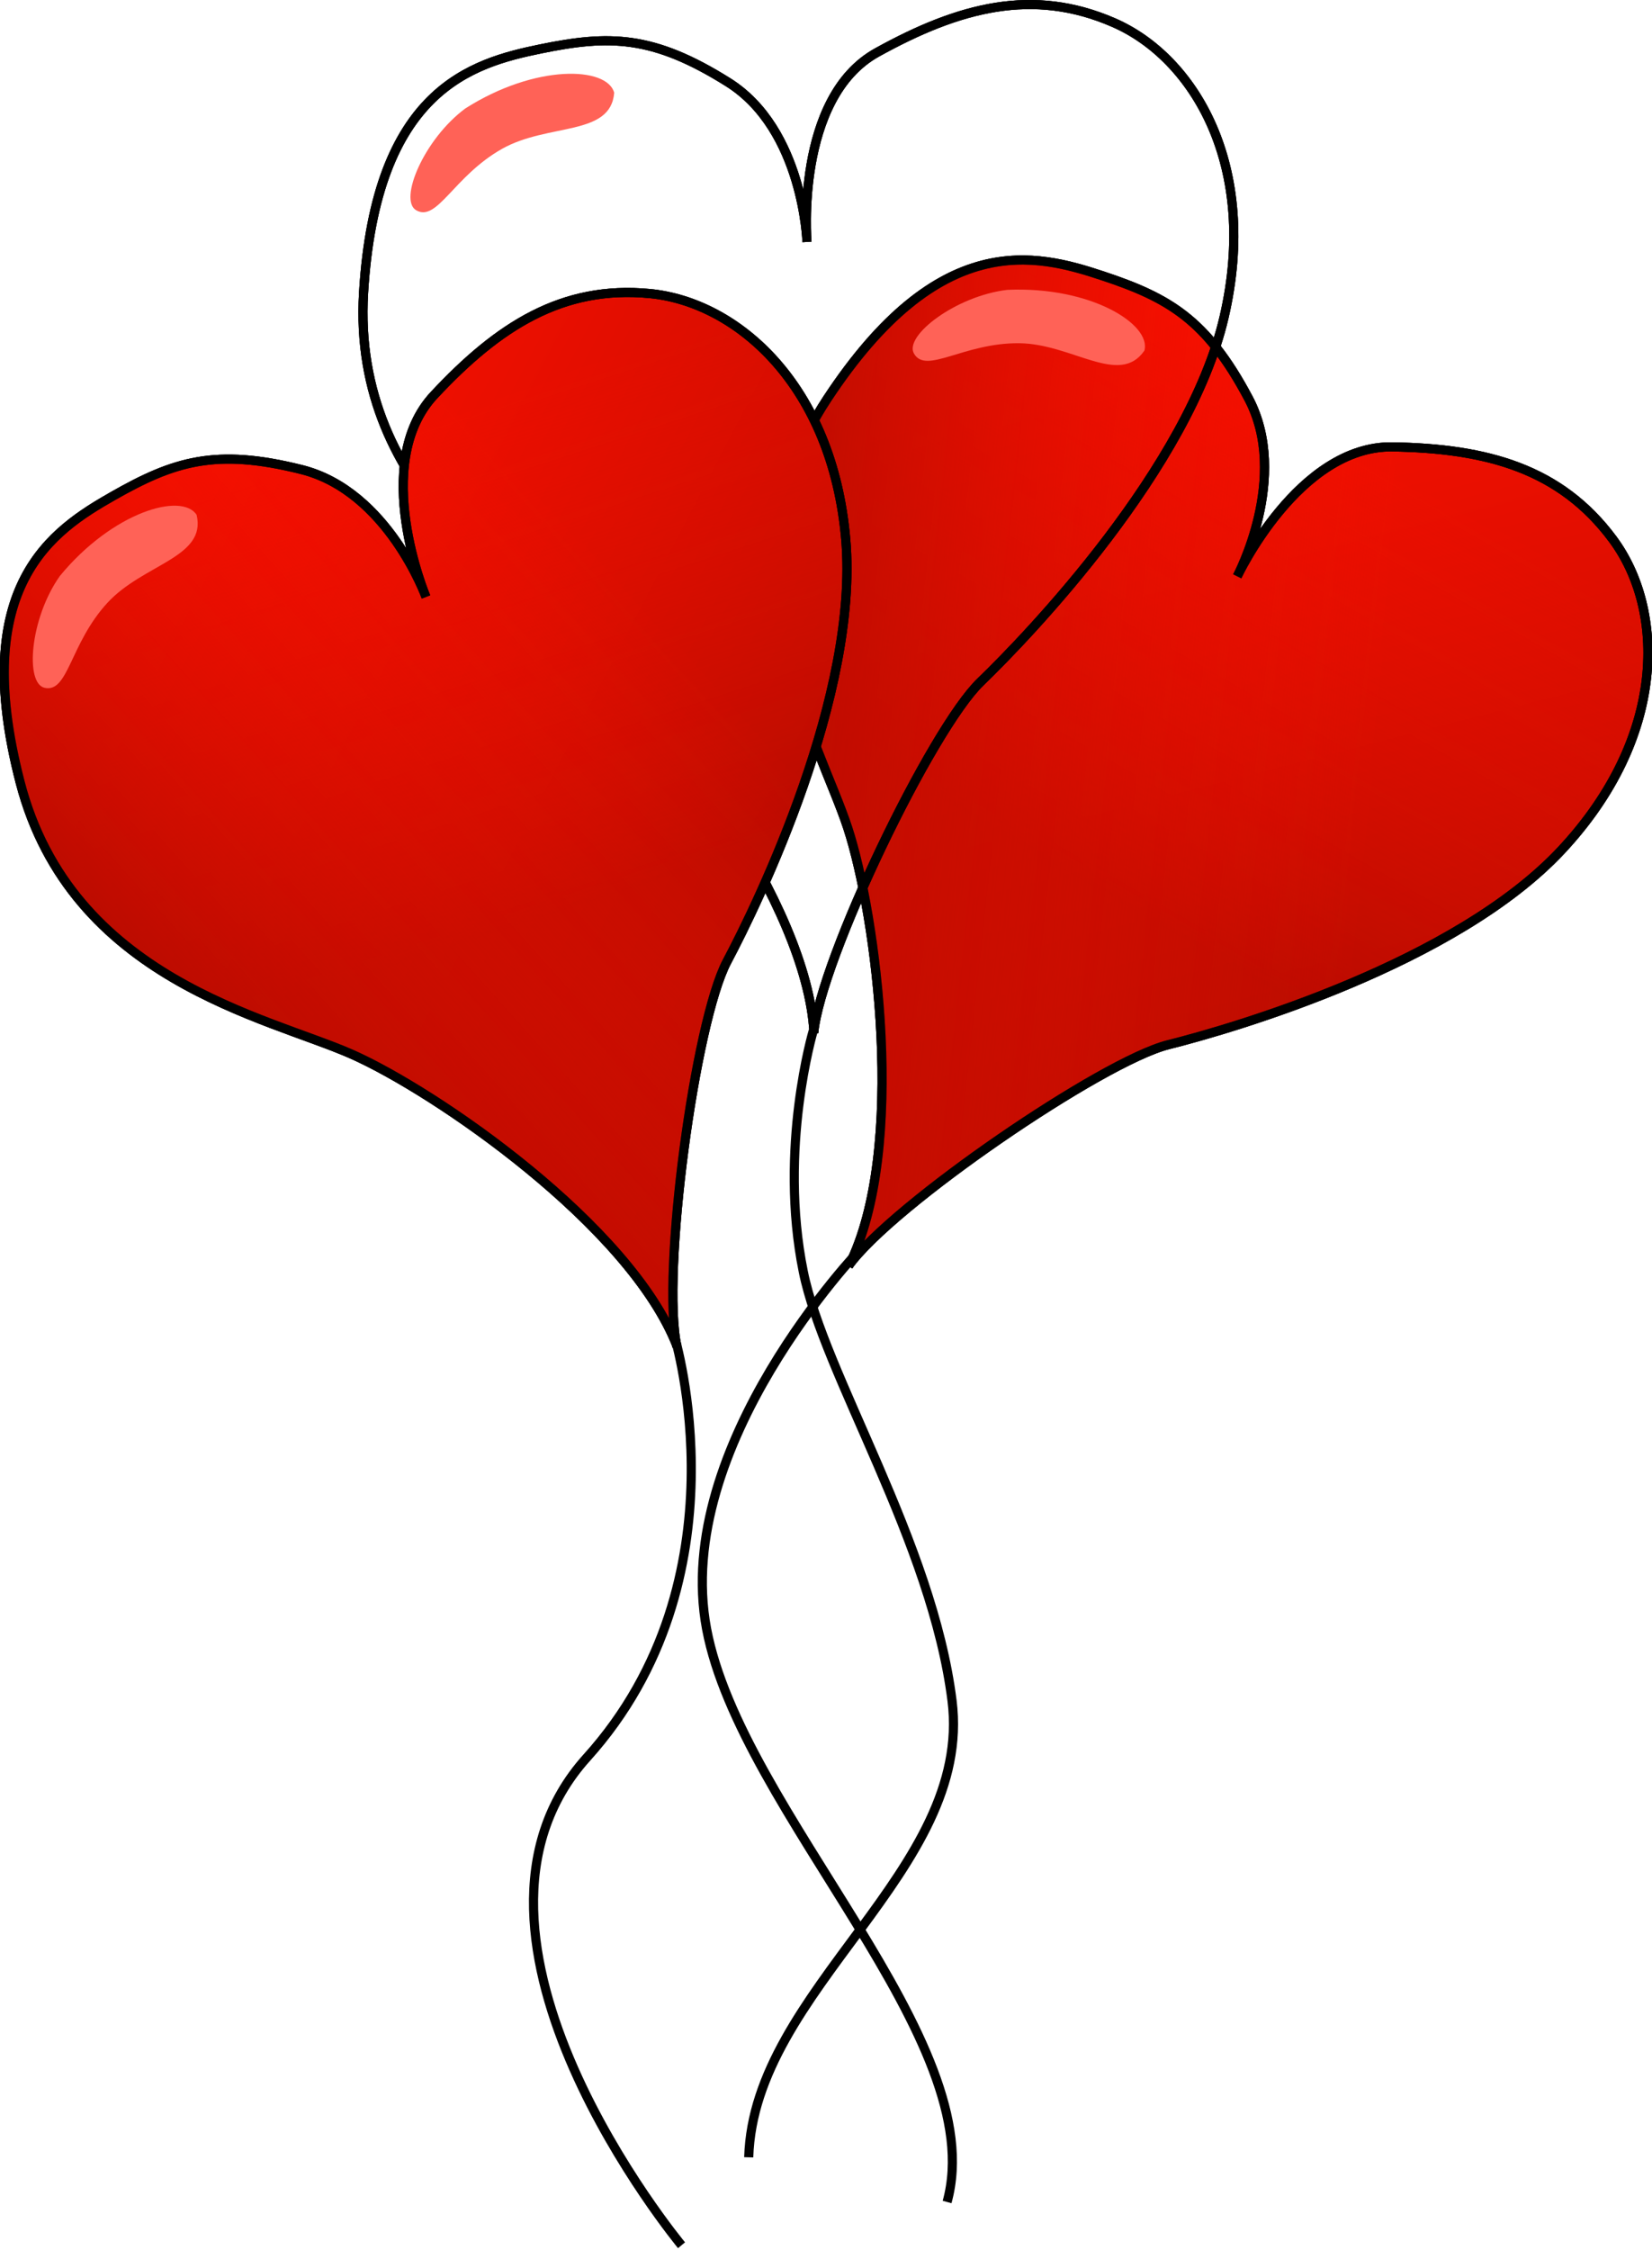
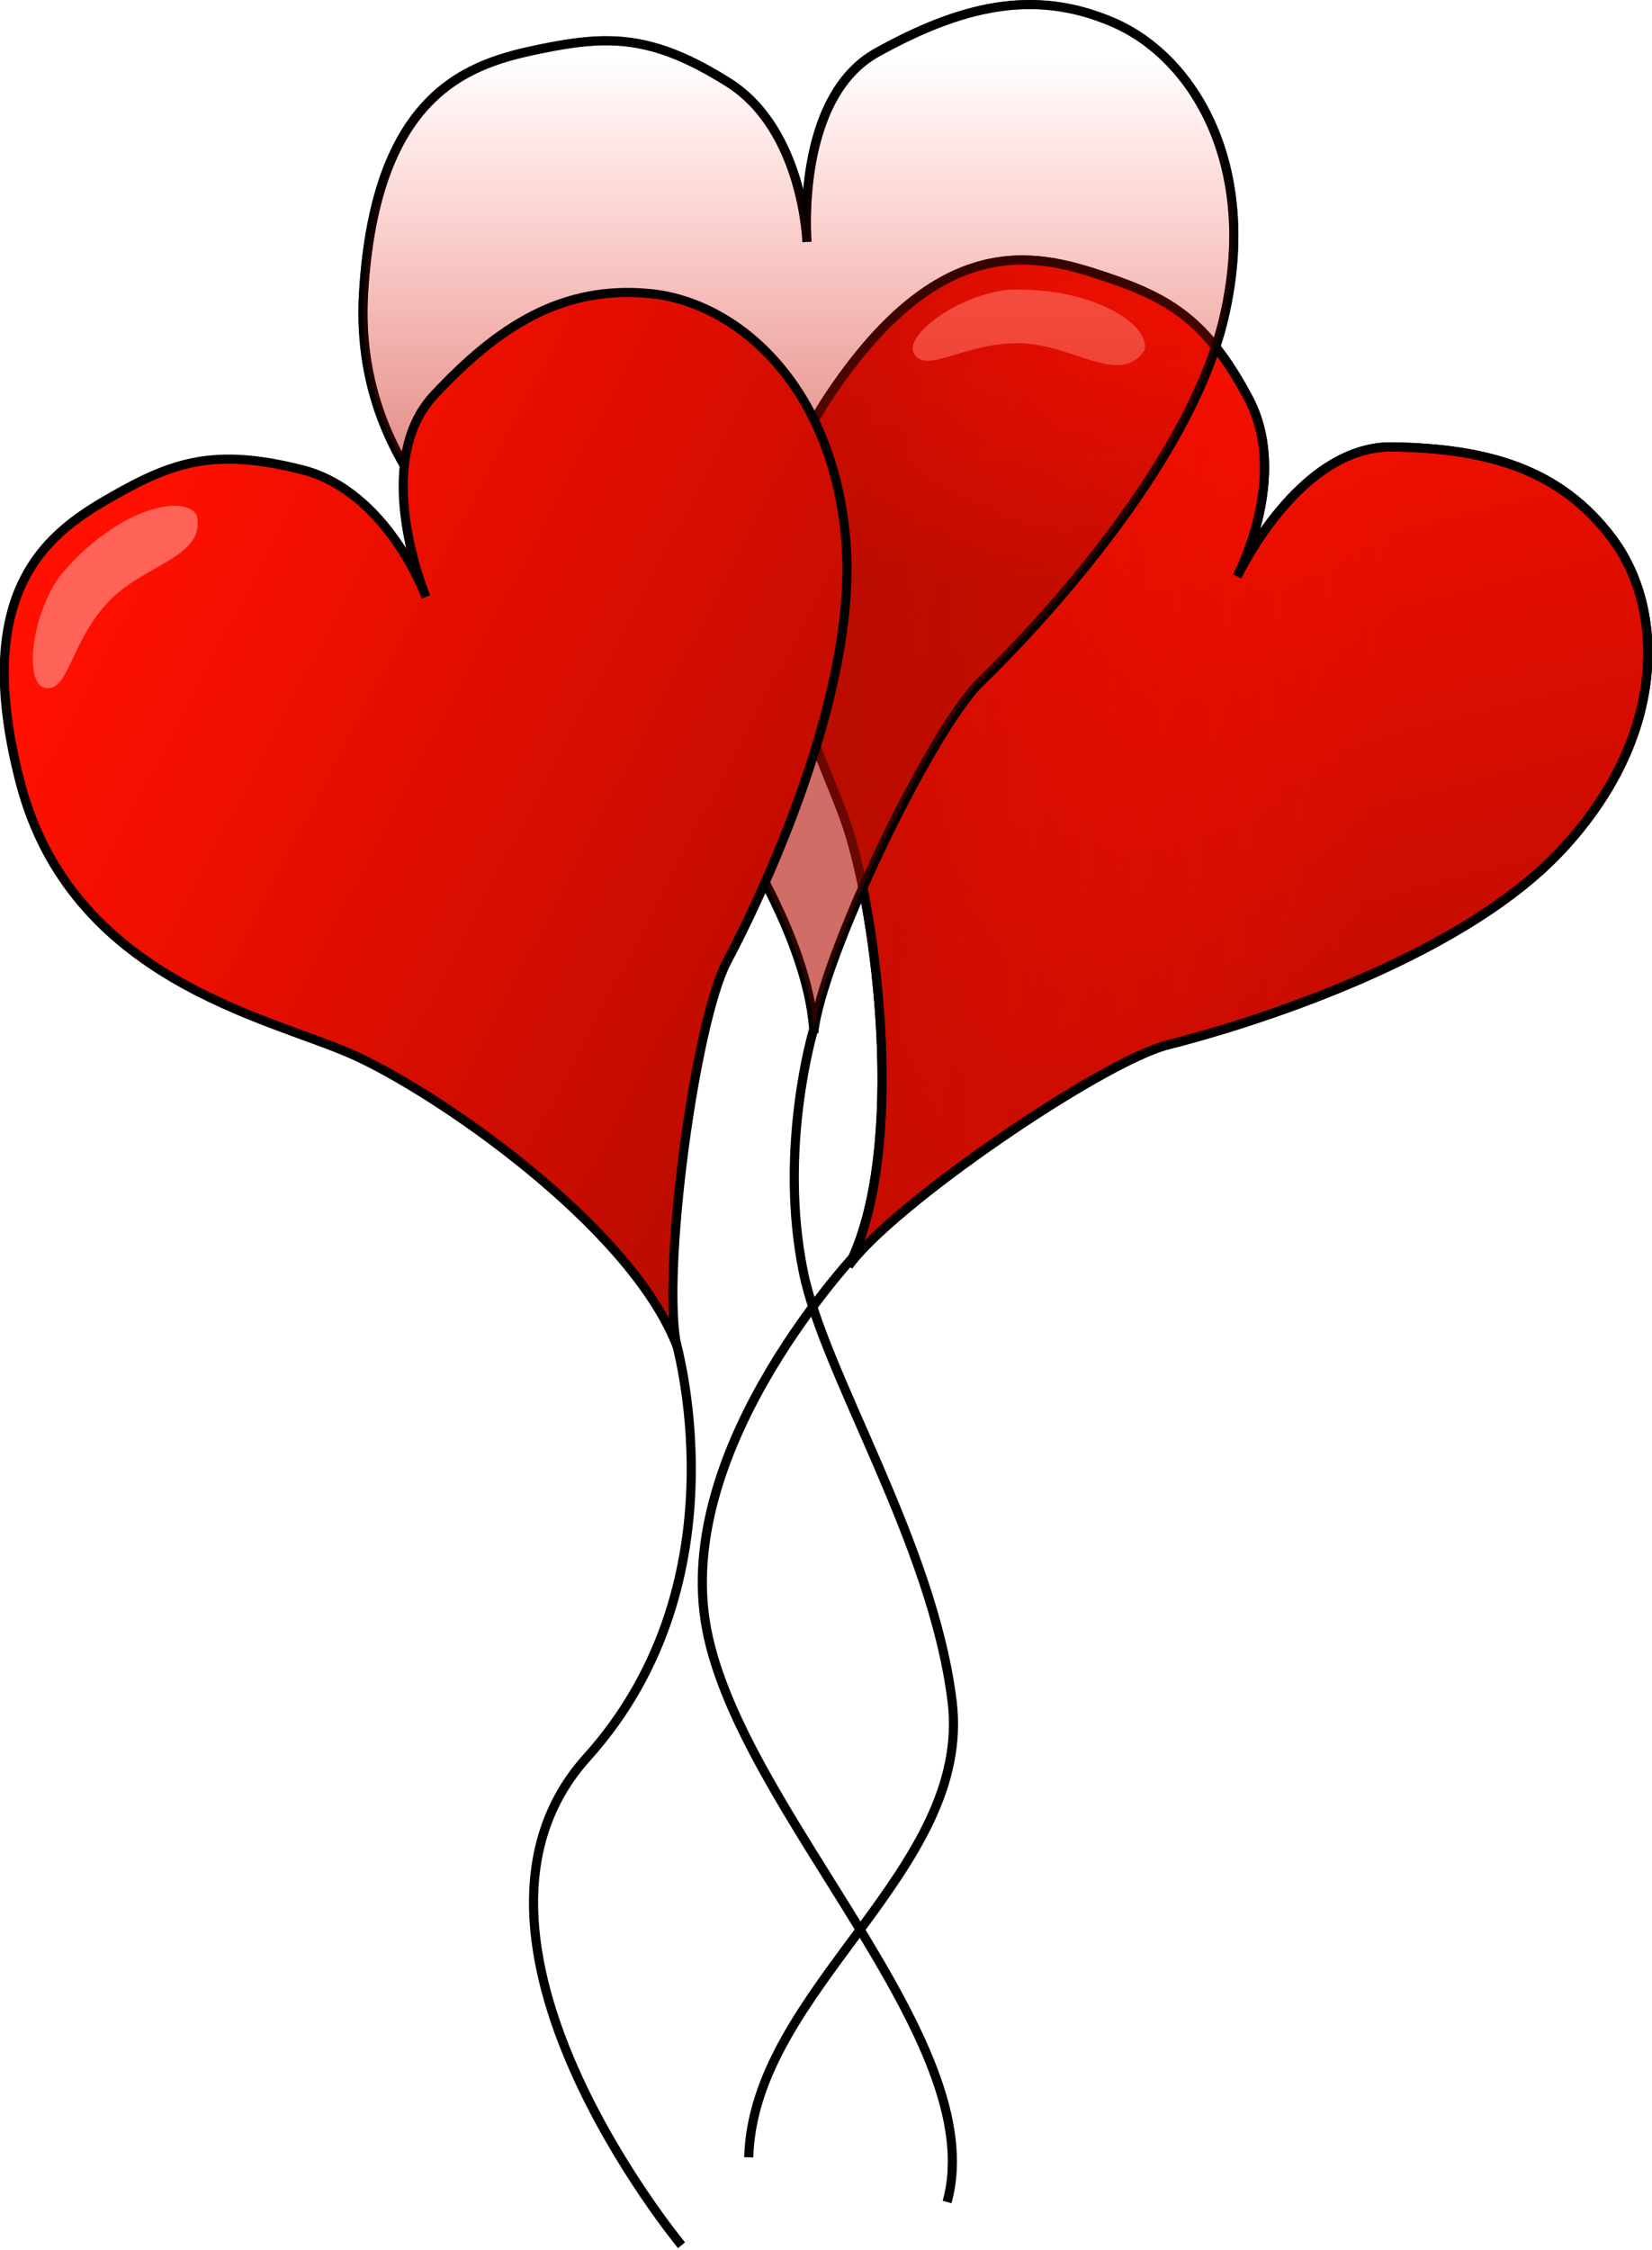
<svg xmlns="http://www.w3.org/2000/svg" xmlns:ns1="http://sodipodi.sourceforge.net/DTD/sodipodi-0.dtd" xmlns:ns2="http://www.inkscape.org/namespaces/inkscape" xmlns:xlink="http://www.w3.org/1999/xlink" id="svg1237" ns1:docname="_svgclean2.svg" viewBox="0 0 425.41 579.02" ns1:version="0.32" version="1.1" ns2:version="0.48.3.1 r9886">
  <defs id="defs3">
    <linearGradient id="linearGradient2418">
      <stop id="stop2419" style="stop-color:#ff1000" offset="0" />
      <stop id="stop2420" style="stop-color:#b00b00" offset="1" />
    </linearGradient>
    <linearGradient id="linearGradient2422">
      <stop id="stop2423" style="stop-color:#ff1000;stop-opacity:0" offset="0" />
      <stop id="stop2424" style="stop-color:#b00b00" offset="1" />
    </linearGradient>
    <linearGradient id="linearGradient1163" y2="552.64" xlink:href="#linearGradient2418" gradientUnits="userSpaceOnUse" y1="240.03" gradientTransform="matrix(.921 0 0 1.085 -43.332 -125.24)" x2="478.62" x1="219.49" ns2:collect="always" />
    <linearGradient id="linearGradient1164" y2="402.46" xlink:href="#linearGradient2422" gradientUnits="userSpaceOnUse" y1="203.25" gradientTransform="matrix(.921 0 0 1.085 -43.332 -125.24)" x2="356.25" x1="356.25" ns2:collect="always" />
    <linearGradient id="linearGradient1165" y2="469.89" xlink:href="#linearGradient2422" gradientUnits="userSpaceOnUse" y1="331.97" gradientTransform="matrix(.921 0 0 1.085 -43.332 -125.24)" x2="215.89" x1="482.22" ns2:collect="always" />
  </defs>
  <ns1:namedview id="base" bordercolor="#666666" ns2:pageshadow="2" ns2:window-y="0" pagecolor="#ffffff" ns2:window-maximized="0" ns2:window-width="674" ns2:zoom="0.61399265" ns2:window-x="0" showgrid="false" borderopacity="1.0" ns2:current-layer="layer1" ns2:cx="382.10336" ns2:cy="-453.45486" ns2:window-height="645" ns2:pageopacity="0.0" />
  <g id="layer1" ns2:label="Layer 1" ns2:groupmode="layer" transform="translate(-4.116 -7.435)">
    <g id="g1174" transform="matrix(.544 .313 -.313 .544 199.37 -1.002)">
      <path id="path1175" style="stroke:#000000;stroke-width:3.75;fill:url(#linearGradient1163);fill-rule:evenodd" d="m302.88 495.97c-2.88-53.26-61.9-130.28-89.97-155.47-28.07-25.2-100.05-64.78-95.01-148.28 5.04-83.49 44.63-94.291 72.7-100.05 28.07-5.758 46.06-5.758 77.01 13.68 30.95 19.43 32.39 65.5 32.39 65.5s-5.03-59.03 28.8-77.74c33.83-18.714 64.06-26.632 97.17-12.236s59.74 59.026 45.34 120.93c-14.39 61.9-79.89 130.28-100.05 149.71-20.15 19.44-65.44 113.48-68.5 144.02" ns1:nodetypes="ccccccccccc" ns2:connector-curvature="0" transform="translate(-5.09,-52.932)" />
-       <path id="path1176" style="opacity:.6;stroke:#000000;stroke-width:3.75;fill:url(#linearGradient1164);fill-rule:evenodd" d="m302.88 495.97c-2.88-53.26-61.9-130.28-89.97-155.47-28.07-25.2-100.05-64.78-95.01-148.28 5.04-83.49 44.63-94.291 72.7-100.05 28.07-5.758 46.06-5.758 77.01 13.68 30.95 19.43 32.39 65.5 32.39 65.5s-5.03-59.03 28.8-77.74c33.83-18.714 64.06-26.632 97.17-12.236s59.74 59.026 45.34 120.93c-14.39 61.9-79.89 130.28-100.05 149.71-20.15 19.44-65.44 113.48-68.5 144.02" ns1:nodetypes="ccccccccccc" ns2:connector-curvature="0" transform="translate(-5.09,-52.932)" />
      <path id="path1177" style="stroke:#000000;stroke-width:3.75;fill:url(#linearGradient1165);fill-rule:evenodd" d="m302.88 495.97c-2.88-53.26-61.9-130.28-89.97-155.47-28.07-25.2-100.05-64.78-95.01-148.28 5.04-83.49 44.63-94.291 72.7-100.05 28.07-5.758 46.06-5.758 77.01 13.68 30.95 19.43 32.39 65.5 32.39 65.5s-5.03-59.03 28.8-77.74c33.83-18.714 64.06-26.632 97.17-12.236s59.74 59.026 45.34 120.93c-14.39 61.9-79.89 130.28-100.05 149.71-20.15 19.44-65.44 113.48-68.5 144.02" ns1:nodetypes="ccccccccccc" ns2:connector-curvature="0" transform="translate(-5.09,-52.932)" />
      <path id="path1178" style="fill-rule:evenodd;fill:#ff6257" d="m220.83 110.17c-2.88-10.801-32.35-11.892-61.18 6.47-16.99 12.62-27.43 37.51-20.16 41.75 8.64 5.04 15.39-13.98 35.27-25.19 18.95-10.69 44.63-5.04 46.07-23.03z" ns1:nodetypes="ccccc" ns2:connector-curvature="0" transform="translate(-5.09,-52.932)" />
    </g>
    <g id="g1158" transform="matrix(.627 0 0 .627 27.01 -4.581)">
      <path id="path1113" style="fill-rule:evenodd;stroke:#000000;stroke-width:3.75;fill:url(#linearGradient1163)" d="m302.88 495.97c-2.88-53.26-61.9-130.28-89.97-155.47-28.07-25.2-100.05-64.78-95.01-148.28 5.04-83.49 44.63-94.291 72.7-100.05 28.07-5.758 46.06-5.758 77.01 13.68 30.95 19.43 32.39 65.5 32.39 65.5s-5.03-59.03 28.8-77.74c33.83-18.714 64.06-26.632 97.17-12.236s59.74 59.026 45.34 120.93c-14.39 61.9-79.89 130.28-100.05 149.71-20.15 19.44-65.44 113.48-68.5 144.02" ns1:nodetypes="ccccccccccc" ns2:connector-curvature="0" transform="translate(-5.09,-52.932)" />
      <path id="path2439" style="opacity:.6;fill-rule:evenodd;stroke:#000000;stroke-width:3.75;fill:url(#linearGradient1164)" d="m302.88 495.97c-2.88-53.26-61.9-130.28-89.97-155.47-28.07-25.2-100.05-64.78-95.01-148.28 5.04-83.49 44.63-94.291 72.7-100.05 28.07-5.758 46.06-5.758 77.01 13.68 30.95 19.43 32.39 65.5 32.39 65.5s-5.03-59.03 28.8-77.74c33.83-18.714 64.06-26.632 97.17-12.236s59.74 59.026 45.34 120.93c-14.39 61.9-79.89 130.28-100.05 149.71-20.15 19.44-65.44 113.48-68.5 144.02" ns1:nodetypes="ccccccccccc" ns2:connector-curvature="0" transform="translate(-5.09,-52.932)" />
-       <path id="path2421" style="fill-rule:evenodd;stroke:#000000;stroke-width:3.75;fill:url(#linearGradient1165)" d="m302.88 495.97c-2.88-53.26-61.9-130.28-89.97-155.47-28.07-25.2-100.05-64.78-95.01-148.28 5.04-83.49 44.63-94.291 72.7-100.05 28.07-5.758 46.06-5.758 77.01 13.68 30.95 19.43 32.39 65.5 32.39 65.5s-5.03-59.03 28.8-77.74c33.83-18.714 64.06-26.632 97.17-12.236s59.74 59.026 45.34 120.93c-14.39 61.9-79.89 130.28-100.05 149.71-20.15 19.44-65.44 113.48-68.5 144.02" ns1:nodetypes="ccccccccccc" ns2:connector-curvature="0" transform="translate(-5.09,-52.932)" />
-       <path id="path2427" style="fill-rule:evenodd;fill:#ff6257" d="m220.83 110.17c-2.88-10.801-32.35-11.892-61.18 6.47-16.99 12.62-27.43 37.51-20.16 41.75 8.64 5.04 15.39-13.98 35.27-25.19 18.95-10.69 44.63-5.04 46.07-23.03z" ns1:nodetypes="ccccc" ns2:connector-curvature="0" transform="translate(-5.09,-52.932)" />
    </g>
    <g id="g1166" transform="matrix(.596 -.194 .194 .596 -84.939 147.68)">
      <path id="path1167" style="stroke:#000000;stroke-width:3.75;fill:url(#linearGradient1163);fill-rule:evenodd" d="m302.88 495.97c-2.88-53.26-61.9-130.28-89.97-155.47-28.07-25.2-100.05-64.78-95.01-148.28 5.04-83.49 44.63-94.291 72.7-100.05 28.07-5.758 46.06-5.758 77.01 13.68 30.95 19.43 32.39 65.5 32.39 65.5s-5.03-59.03 28.8-77.74c33.83-18.714 64.06-26.632 97.17-12.236s59.74 59.026 45.34 120.93c-14.39 61.9-79.89 130.28-100.05 149.71-20.15 19.44-65.44 113.48-68.5 144.02" ns1:nodetypes="ccccccccccc" ns2:connector-curvature="0" transform="translate(-5.09,-52.932)" />
-       <path id="path1168" style="opacity:.6;stroke:#000000;stroke-width:3.75;fill:url(#linearGradient1164);fill-rule:evenodd" d="m302.88 495.97c-2.88-53.26-61.9-130.28-89.97-155.47-28.07-25.2-100.05-64.78-95.01-148.28 5.04-83.49 44.63-94.291 72.7-100.05 28.07-5.758 46.06-5.758 77.01 13.68 30.95 19.43 32.39 65.5 32.39 65.5s-5.03-59.03 28.8-77.74c33.83-18.714 64.06-26.632 97.17-12.236s59.74 59.026 45.34 120.93c-14.39 61.9-79.89 130.28-100.05 149.71-20.15 19.44-65.44 113.48-68.5 144.02" ns1:nodetypes="ccccccccccc" ns2:connector-curvature="0" transform="translate(-5.09,-52.932)" />
-       <path id="path1169" style="stroke:#000000;stroke-width:3.75;fill:url(#linearGradient1165);fill-rule:evenodd" d="m302.88 495.97c-2.88-53.26-61.9-130.28-89.97-155.47-28.07-25.2-100.05-64.78-95.01-148.28 5.04-83.49 44.63-94.291 72.7-100.05 28.07-5.758 46.06-5.758 77.01 13.68 30.95 19.43 32.39 65.5 32.39 65.5s-5.03-59.03 28.8-77.74c33.83-18.714 64.06-26.632 97.17-12.236s59.74 59.026 45.34 120.93c-14.39 61.9-79.89 130.28-100.05 149.71-20.15 19.44-65.44 113.48-68.5 144.02" ns1:nodetypes="ccccccccccc" ns2:connector-curvature="0" transform="translate(-5.09,-52.932)" />
      <path id="path1170" style="fill-rule:evenodd;fill:#ff6257" d="m220.83 110.17c-2.88-10.801-32.35-11.892-61.18 6.47-16.99 12.62-27.43 37.51-20.16 41.75 8.64 5.04 15.39-13.98 35.27-25.19 18.95-10.69 44.63-5.04 46.07-23.03z" ns1:nodetypes="ccccc" ns2:connector-curvature="0" transform="translate(-5.09,-52.932)" />
    </g>
    <path id="path1183" style="stroke:#000000;stroke-width:2.352;fill:none" ns2:connector-curvature="0" d="m177.81 351.4s18.96 62.31-22.57 108.36c-41.54 46.06 24.38 125.52 24.38 125.52" />
    <path id="path1805" ns2:connector-curvature="0" ns1:nodetypes="cccc" style="stroke:#000000;stroke-width:2.352;fill:none" d="m213.52 272.77s-8.99 30.21-2.55 61.93c5.38 26.59 33.2 69.6 38.31 110.46 5.47 43.75-51.08 74.07-52.36 117.49" />
    <path id="path1806" ns2:connector-curvature="0" ns1:nodetypes="ccc" style="stroke:#000000;stroke-width:2.352;fill:none" d="m225.65 328.96s-48.52 50.44-39.58 97.69c8.93 47.25 73.42 105.99 61.93 147.5" />
  </g>
</svg>